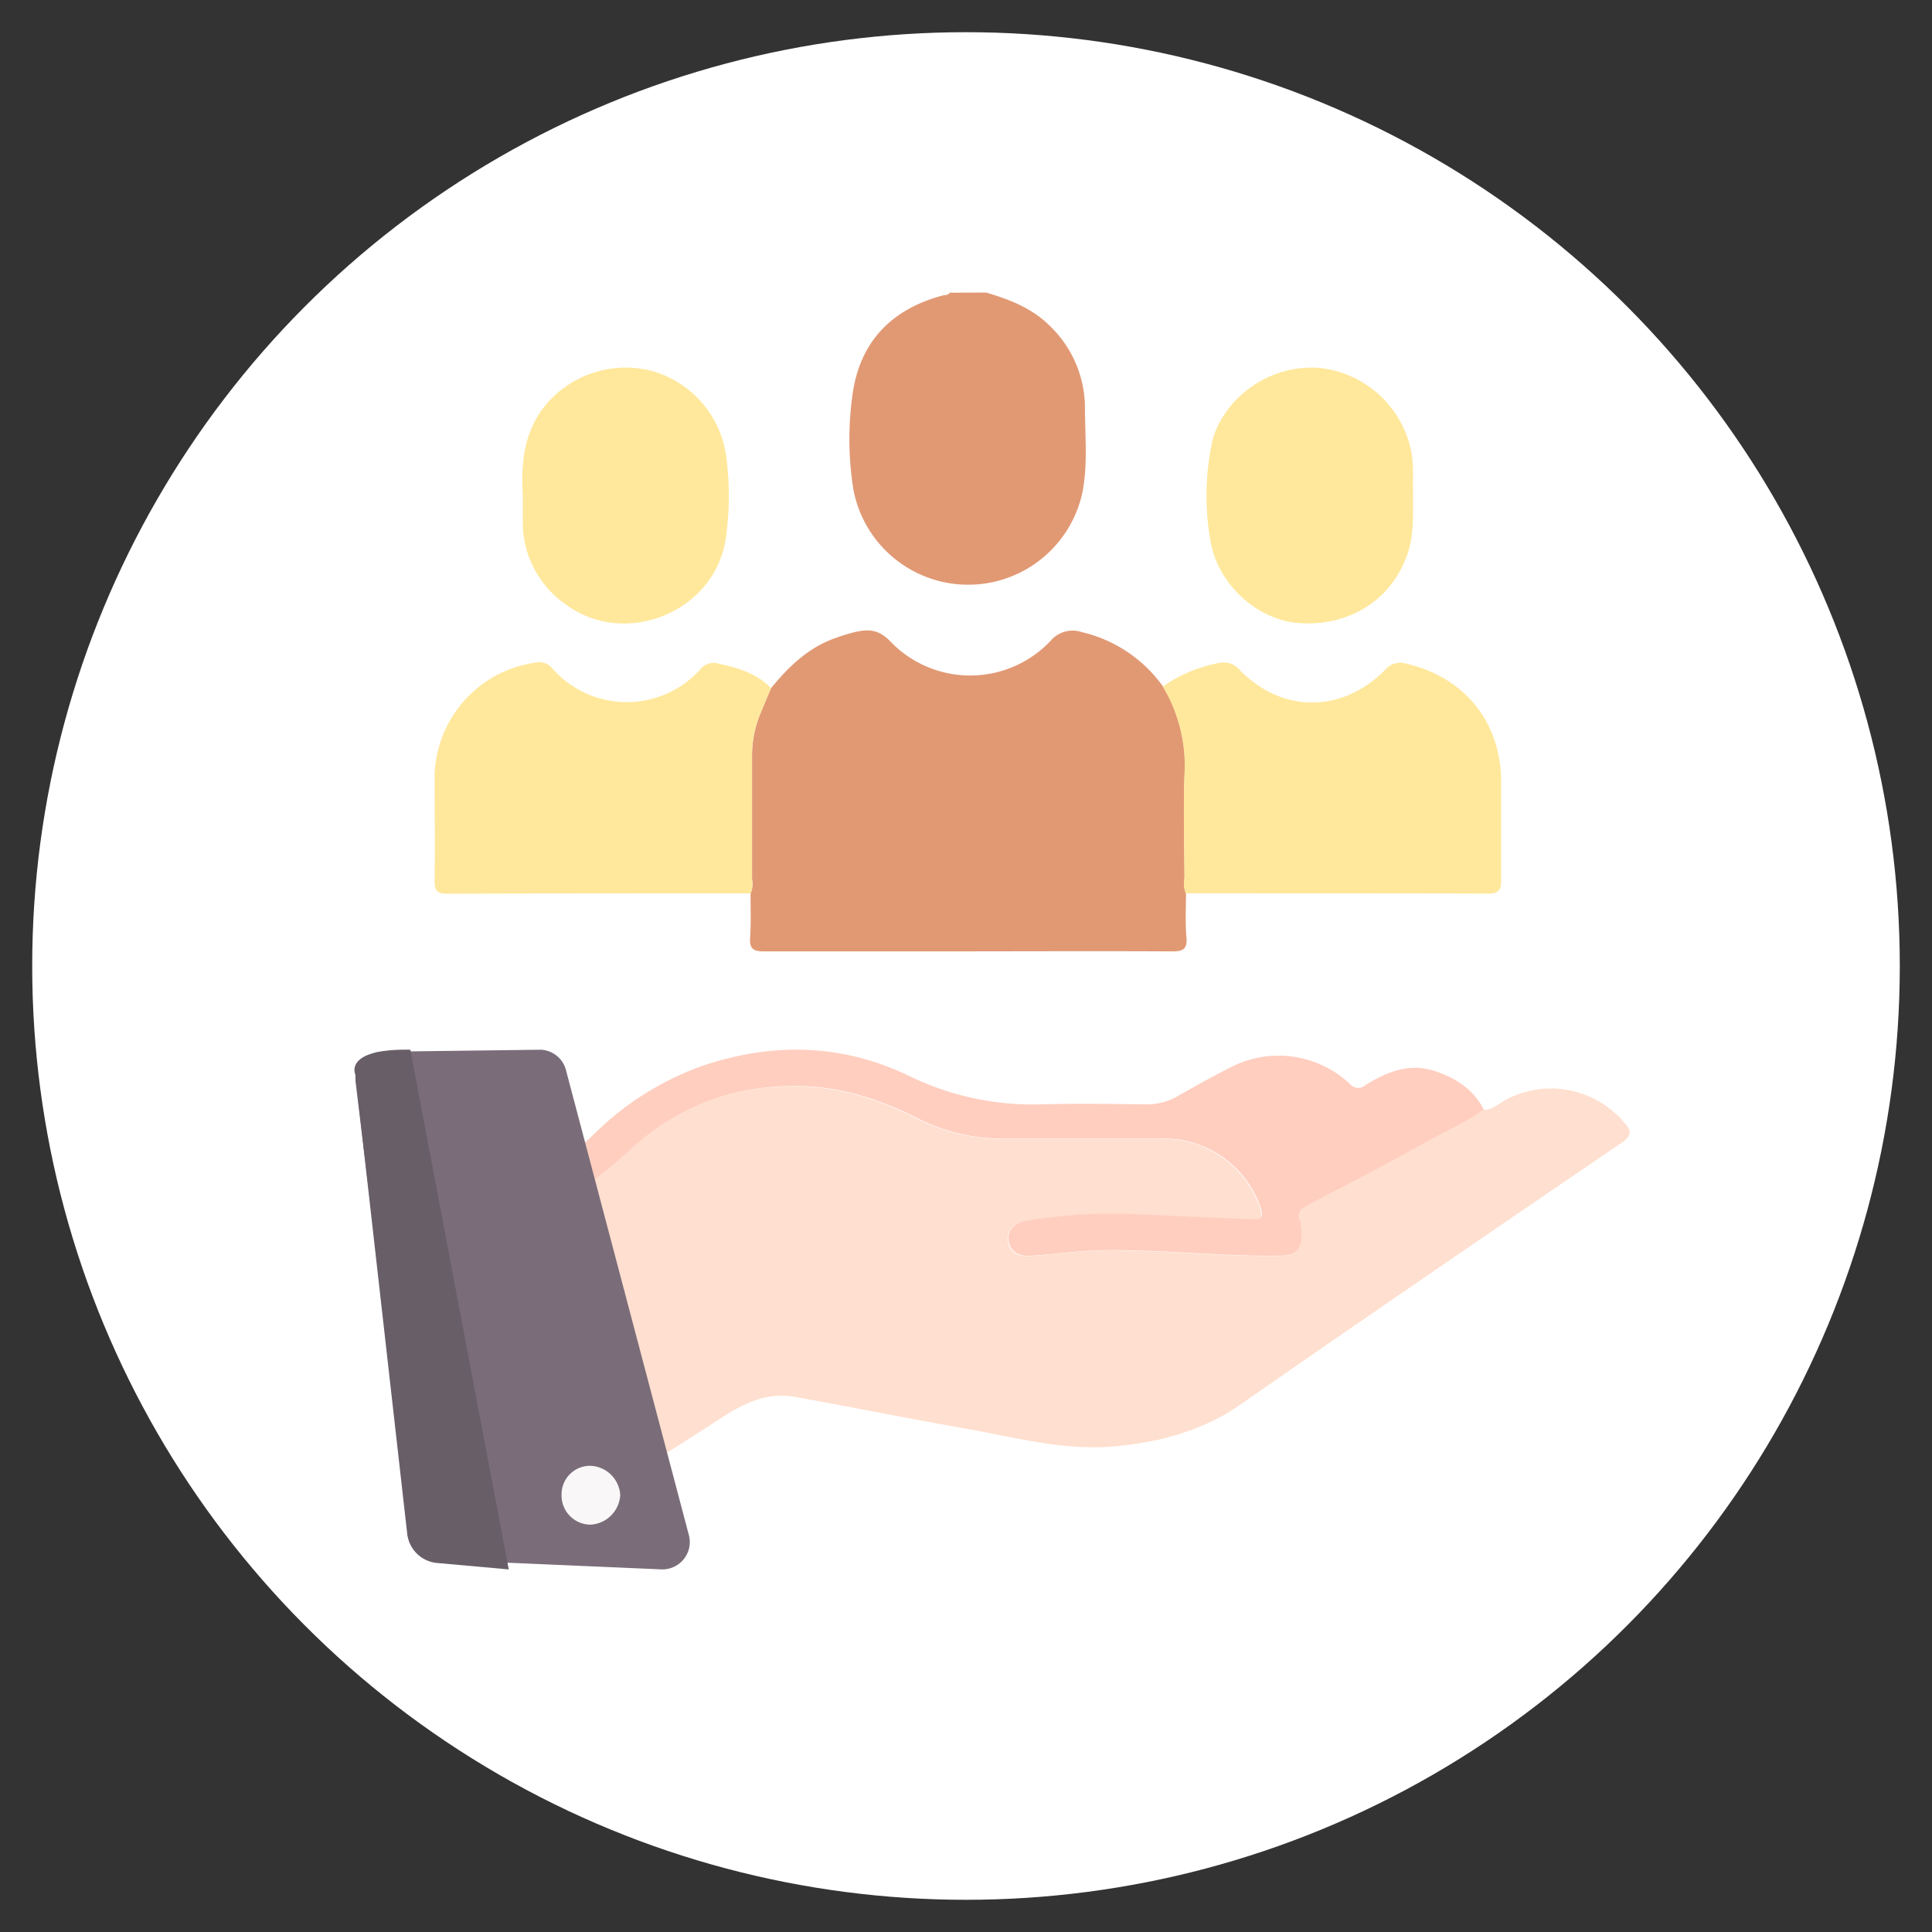
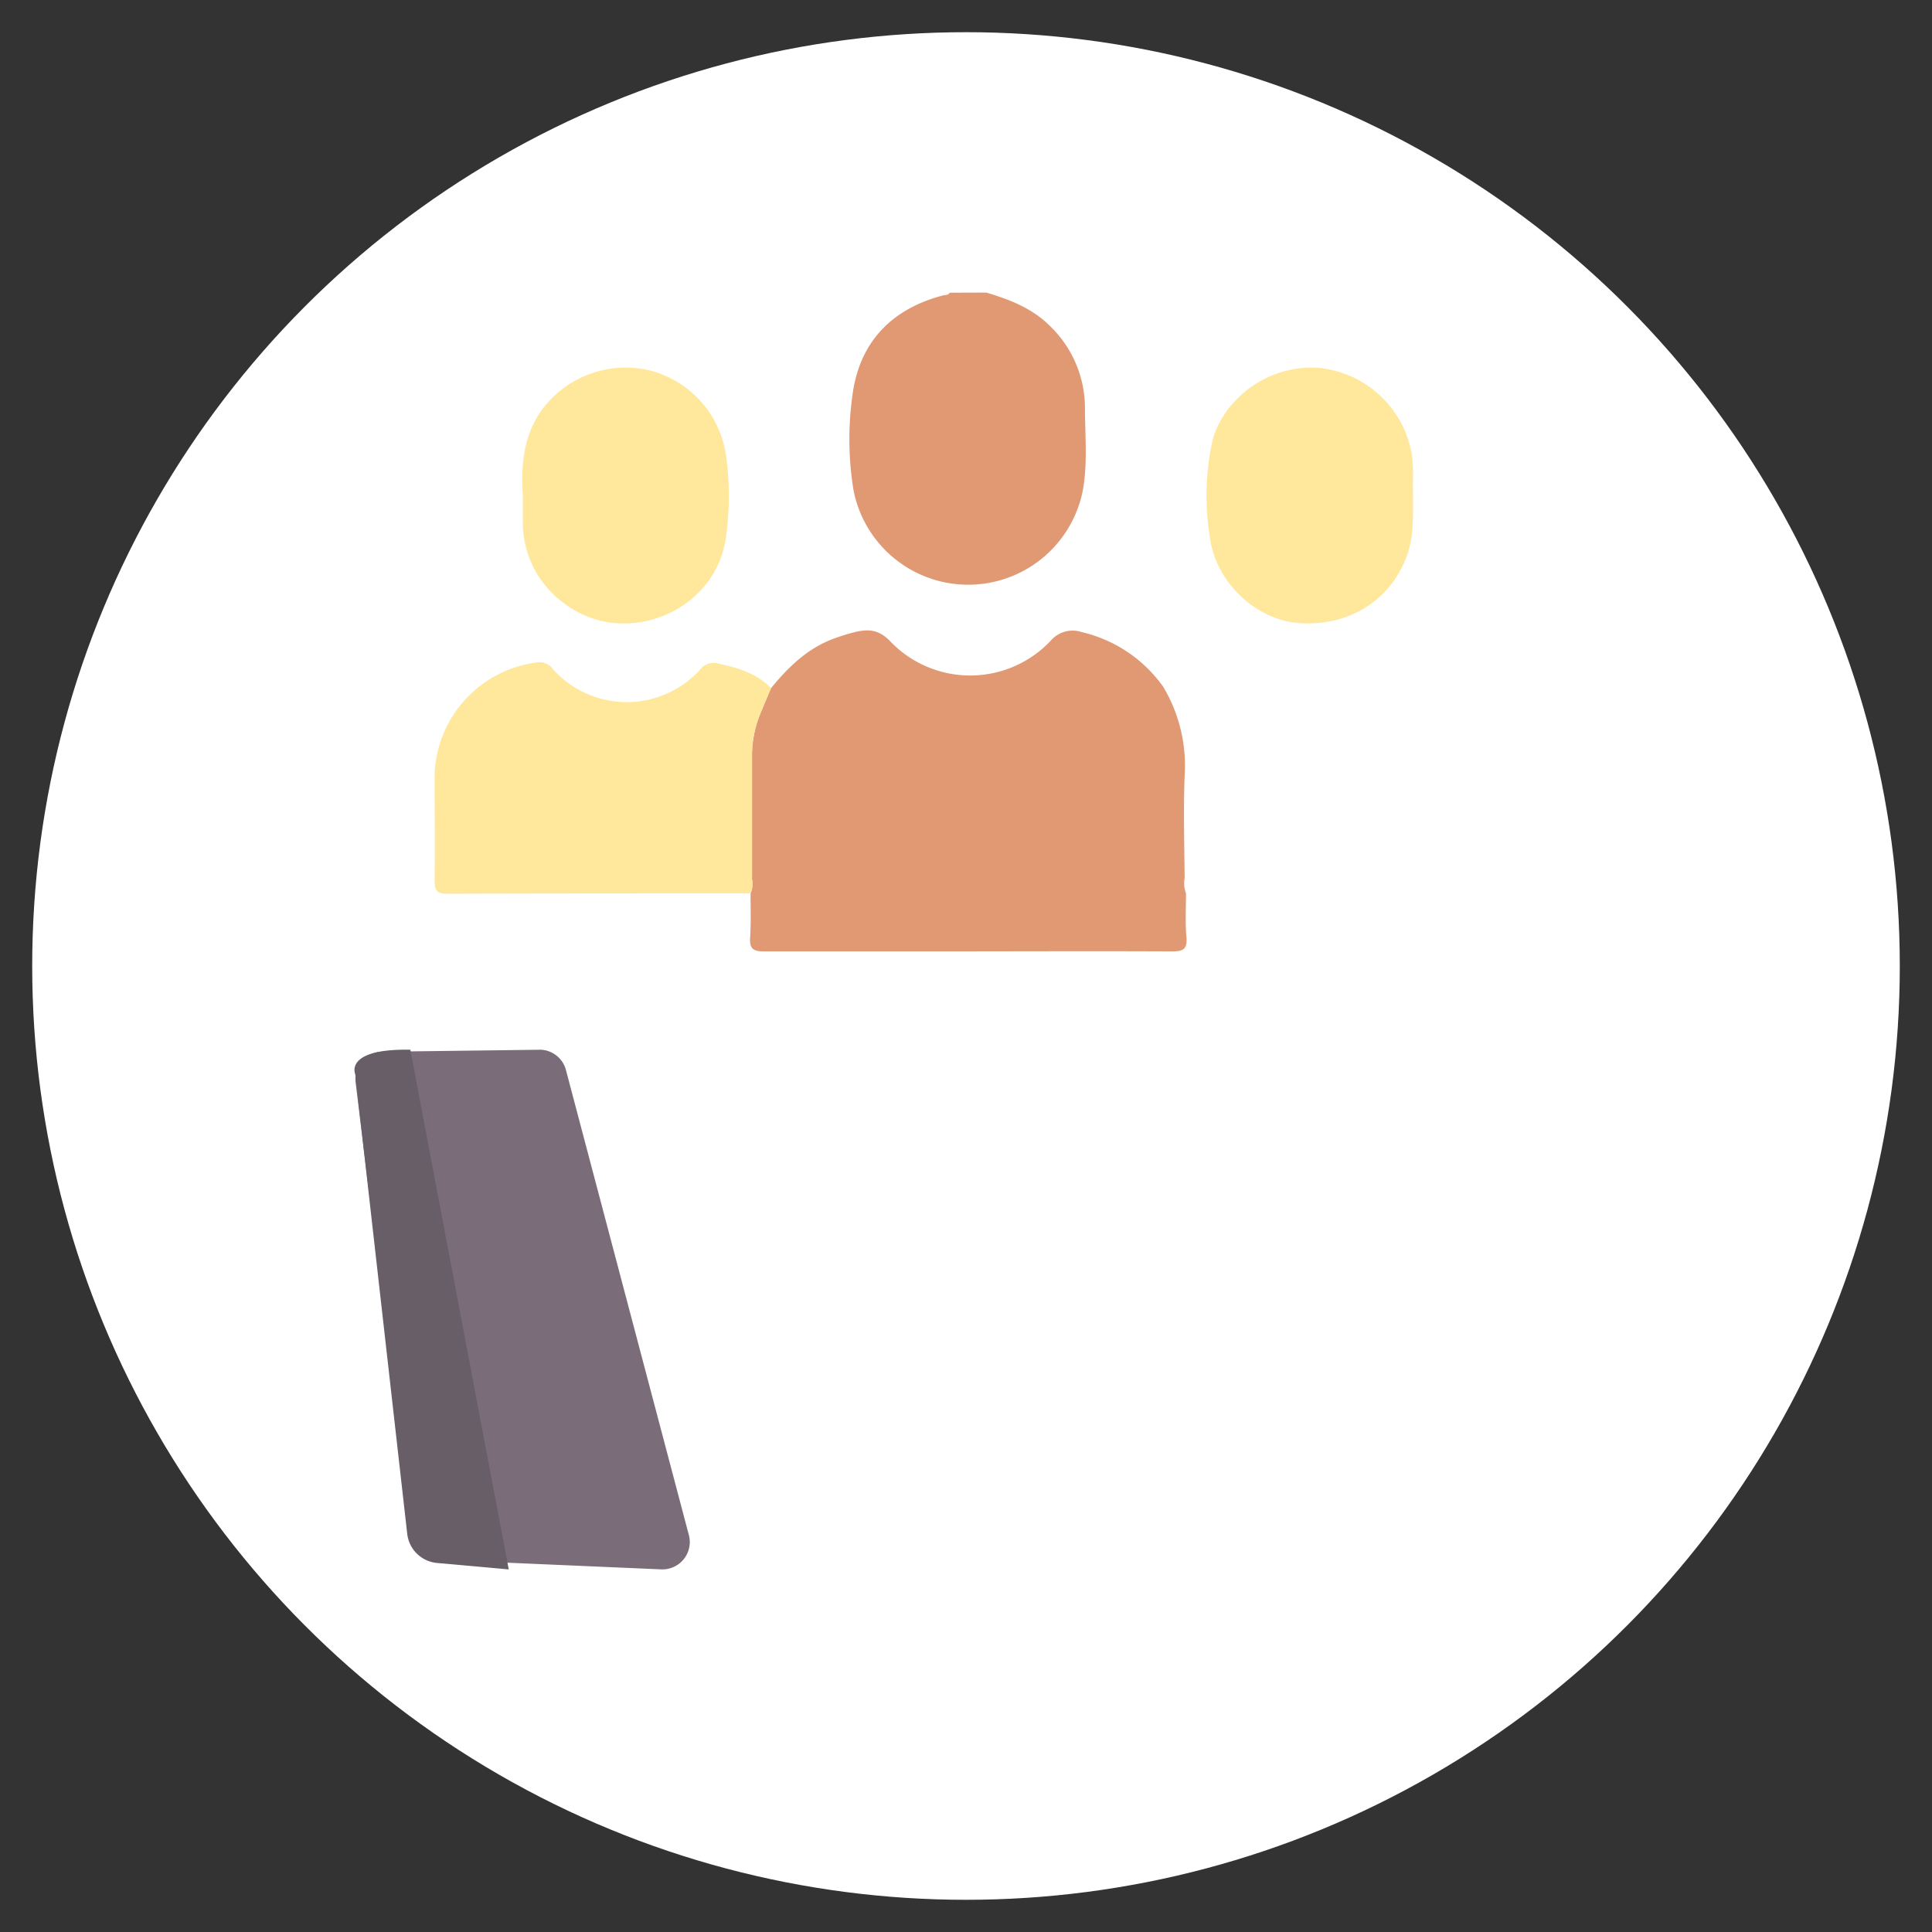
<svg xmlns="http://www.w3.org/2000/svg" id="圖層_1" data-name="圖層 1" viewBox="0 0 300 300">
  <rect x="0" y="0" width="300" height="300" fill="#333333" stroke="none" />
  <defs>
    <style>.cls-1{fill:#fff;}.cls-2{fill:#e19974;}.cls-3{fill:#ffdfcf;}.cls-4{fill:#ffe89c;}.cls-5{fill:#ffcebf;}.cls-6{fill:#7a6d79;}.cls-7{fill:#f9f7f8;}.cls-8{fill:#685e68;}</style>
  </defs>
  <circle class="cls-1" cx="150" cy="150" r="145" />
  <path class="cls-2" d="M153.15,45.43c3.68,1.1,7.2,2.45,10,5.3a17.68,17.68,0,0,1,5.32,12.48c0,4.3.44,8.62-.32,12.89a18.14,18.14,0,0,1-35.62,0,49.24,49.24,0,0,1-.14-14.89c1.12-8.13,6.07-13.23,14-15.33.38-.1.83,0,1.08-.43Z" />
-   <path class="cls-3" d="M94.82,230.93C93,226.75,92,222.29,90.6,218c-2.76-8.69-5.32-17.45-8-26.17a17.43,17.43,0,0,1-1-4.08,7.3,7.3,0,0,0,2.57-.39c5.56-1.7,9.86-5.31,14-9.15a36.33,36.33,0,0,1,22.94-9.46c7.59-.5,14.59,1.55,21.29,4.95a28.69,28.69,0,0,0,13.18,3.14q12.42,0,24.84,0a15.85,15.85,0,0,1,15.24,10.76c.52,1.43.06,1.84-1.32,1.78-2.47-.13-5-.21-7.43-.31-7.69-.33-15.41-1-23.12-.09-1.59.18-3.19.34-4.75.67s-2.81,1.42-2.54,3.08,1.46,2.42,3.27,2.32c3.74-.2,7.45-.8,11.21-.86,9.34-.15,18.64,1,28,.84,2.1,0,3-.81,3-2.86a6.51,6.51,0,0,0-.25-2.59c-.41-1.06,0-1.71,1-2.24,6.13-3.21,12.26-6.41,18.31-9.77,3.1-1.73,6.39-3.13,9.27-5.24,1.46.06,2.44-1,3.61-1.61a14.91,14.91,0,0,1,18.31,3.61c1.15,1.29,1.17,2-.41,3.11q-25,17-49.89,34.18c-3,2.1-6.08,4.2-9.1,6.33-5.94,4.18-12.64,6-19.8,6.64-7.83.71-15.29-1.38-22.84-2.71-9-1.58-17.91-3.38-26.88-5-4.4-.76-8.09,1.19-11.66,3.52-5.18,3.38-10.43,6.64-15.66,9.94A13.37,13.37,0,0,1,94.82,230.93Z" />
  <path class="cls-2" d="M119.73,106.85c2.8-3.42,5.92-6.42,10.24-7.86a29.1,29.1,0,0,1,2.89-.87c2.07-.46,3.68-.35,5.44,1.53a17.17,17.17,0,0,0,24.86-.17A4.47,4.47,0,0,1,168,98.16a21.49,21.49,0,0,1,12.6,8.45,23.8,23.8,0,0,1,3.35,13.83c-.2,5.3-.05,10.61,0,15.91a4.45,4.45,0,0,0,.21,2.37c0,2.29-.13,4.59.07,6.86.16,1.92-.65,2.16-2.3,2.15-12.65-.06-25.29,0-37.93,0-8.48,0-17,0-25.42,0-1.72,0-2.2-.5-2.1-2.16.15-2.27.06-4.57.07-6.85a3.59,3.59,0,0,0,.23-2.17q0-9.8,0-19.59a17.18,17.18,0,0,1,1.49-6.62C118.73,109.18,119.24,108,119.73,106.85Z" />
  <path class="cls-4" d="M119.73,106.85c-.49,1.17-1,2.33-1.48,3.5a17.18,17.18,0,0,0-1.49,6.62q0,9.8,0,19.59a3.59,3.59,0,0,1-.23,2.17c-15.68,0-31.37,0-47.05.05-1.61,0-2-.46-2-2.05.09-5.45,0-10.9,0-16.36a18.19,18.19,0,0,1,15.74-17.49,2.6,2.6,0,0,1,2.62,1,15.38,15.38,0,0,0,22.84.13,2.65,2.65,0,0,1,3-.93C114.66,103.71,117.52,104.58,119.73,106.85Z" />
-   <path class="cls-4" d="M184.12,138.72a4.45,4.45,0,0,1-.21-2.37c0-5.3-.17-10.61,0-15.91a23.8,23.8,0,0,0-3.35-13.83,22.19,22.19,0,0,1,8.65-3.65,3.24,3.24,0,0,1,3.22,1c6.62,6.83,16,6.84,22.71,0a3,3,0,0,1,3.21-.91c9.06,2.09,14.72,9.07,14.75,18.36,0,5.12,0,10.23,0,15.35,0,1.5-.49,2-2,2C215.49,138.72,199.81,138.73,184.12,138.72Z" />
-   <path class="cls-5" d="M230.41,172.28c-2.88,2.11-6.17,3.51-9.27,5.24-6,3.36-12.18,6.56-18.31,9.77-1,.53-1.45,1.18-1,2.24a6.51,6.51,0,0,1,.25,2.59c-.08,2-.93,2.83-3,2.86-9.33.17-18.63-1-28-.84-3.76.06-7.47.66-11.21.86-1.81.1-3-.76-3.27-2.32s.93-2.74,2.54-3.08,3.16-.49,4.75-.67c7.71-.9,15.43-.24,23.12.09,2.47.1,5,.18,7.43.31,1.38.06,1.84-.35,1.32-1.78a15.85,15.85,0,0,0-15.24-10.76q-12.42,0-24.84,0a28.69,28.69,0,0,1-13.18-3.14c-6.7-3.4-13.7-5.45-21.29-4.95a36.33,36.33,0,0,0-22.94,9.46c-4.18,3.84-8.48,7.45-14,9.15a7.3,7.3,0,0,1-2.57.39A28,28,0,0,1,80,182.5c4.76-.56,8.61-2.94,12-6.16a45.78,45.78,0,0,1,16.85-10.76c10.92-3.74,21.77-3.55,32.15,1.41a43.89,43.89,0,0,0,20.6,4.5c5.45-.16,10.91-.08,16.36,0a9.77,9.77,0,0,0,5.15-1.42c2.57-1.47,5.16-2.9,7.8-4.24a16.17,16.17,0,0,1,18.72,2.5,1.66,1.66,0,0,0,2.42.14c3.28-2,6.72-3.46,10.68-2.18C226,167.35,228.74,169.11,230.41,172.28Z" />
  <path class="cls-4" d="M81.18,76.93c-.28-4.78.09-9.36,3.07-13.44a16.19,16.19,0,0,1,17-5.88A16,16,0,0,1,112.78,71a46.07,46.07,0,0,1-.15,13.06c-2,11.15-15.67,16.52-24.79,9.8a15.55,15.55,0,0,1-6.66-13.11Z" />
  <path class="cls-4" d="M219.41,76.31c0,3.8.15,6.8-.87,9.75-2.44,7.07-9,11.25-16.85,10.69-6.54-.47-12.75-6.16-13.77-13a40.29,40.29,0,0,1,.32-15.2c1.36-5.71,7.82-12,16.55-11.43A16.28,16.28,0,0,1,219,69.46C219.63,72,219.33,74.54,219.41,76.31Z" />
  <path class="cls-6" d="M55.22,168.07l8.58,70.38a4.26,4.26,0,0,0,4,3.73l34.87,1.51a4.25,4.25,0,0,0,4.26-5.47L87.84,166A4.25,4.25,0,0,0,84,163l-24.33.31A4.25,4.25,0,0,0,55.22,168.07Z" />
-   <path class="cls-7" d="M87.2,232a4.42,4.42,0,0,1,4.48-4.39,4.82,4.82,0,0,1,4.63,4.56,4.89,4.89,0,0,1-4.62,4.58A4.53,4.53,0,0,1,87.2,232Z" />
  <path class="cls-8" d="M63.72,163,79,243.7l-11.11-1a5.13,5.13,0,0,1-4.66-4.55l-8.07-71.35S53.37,162.81,63.72,163Z" />
</svg>